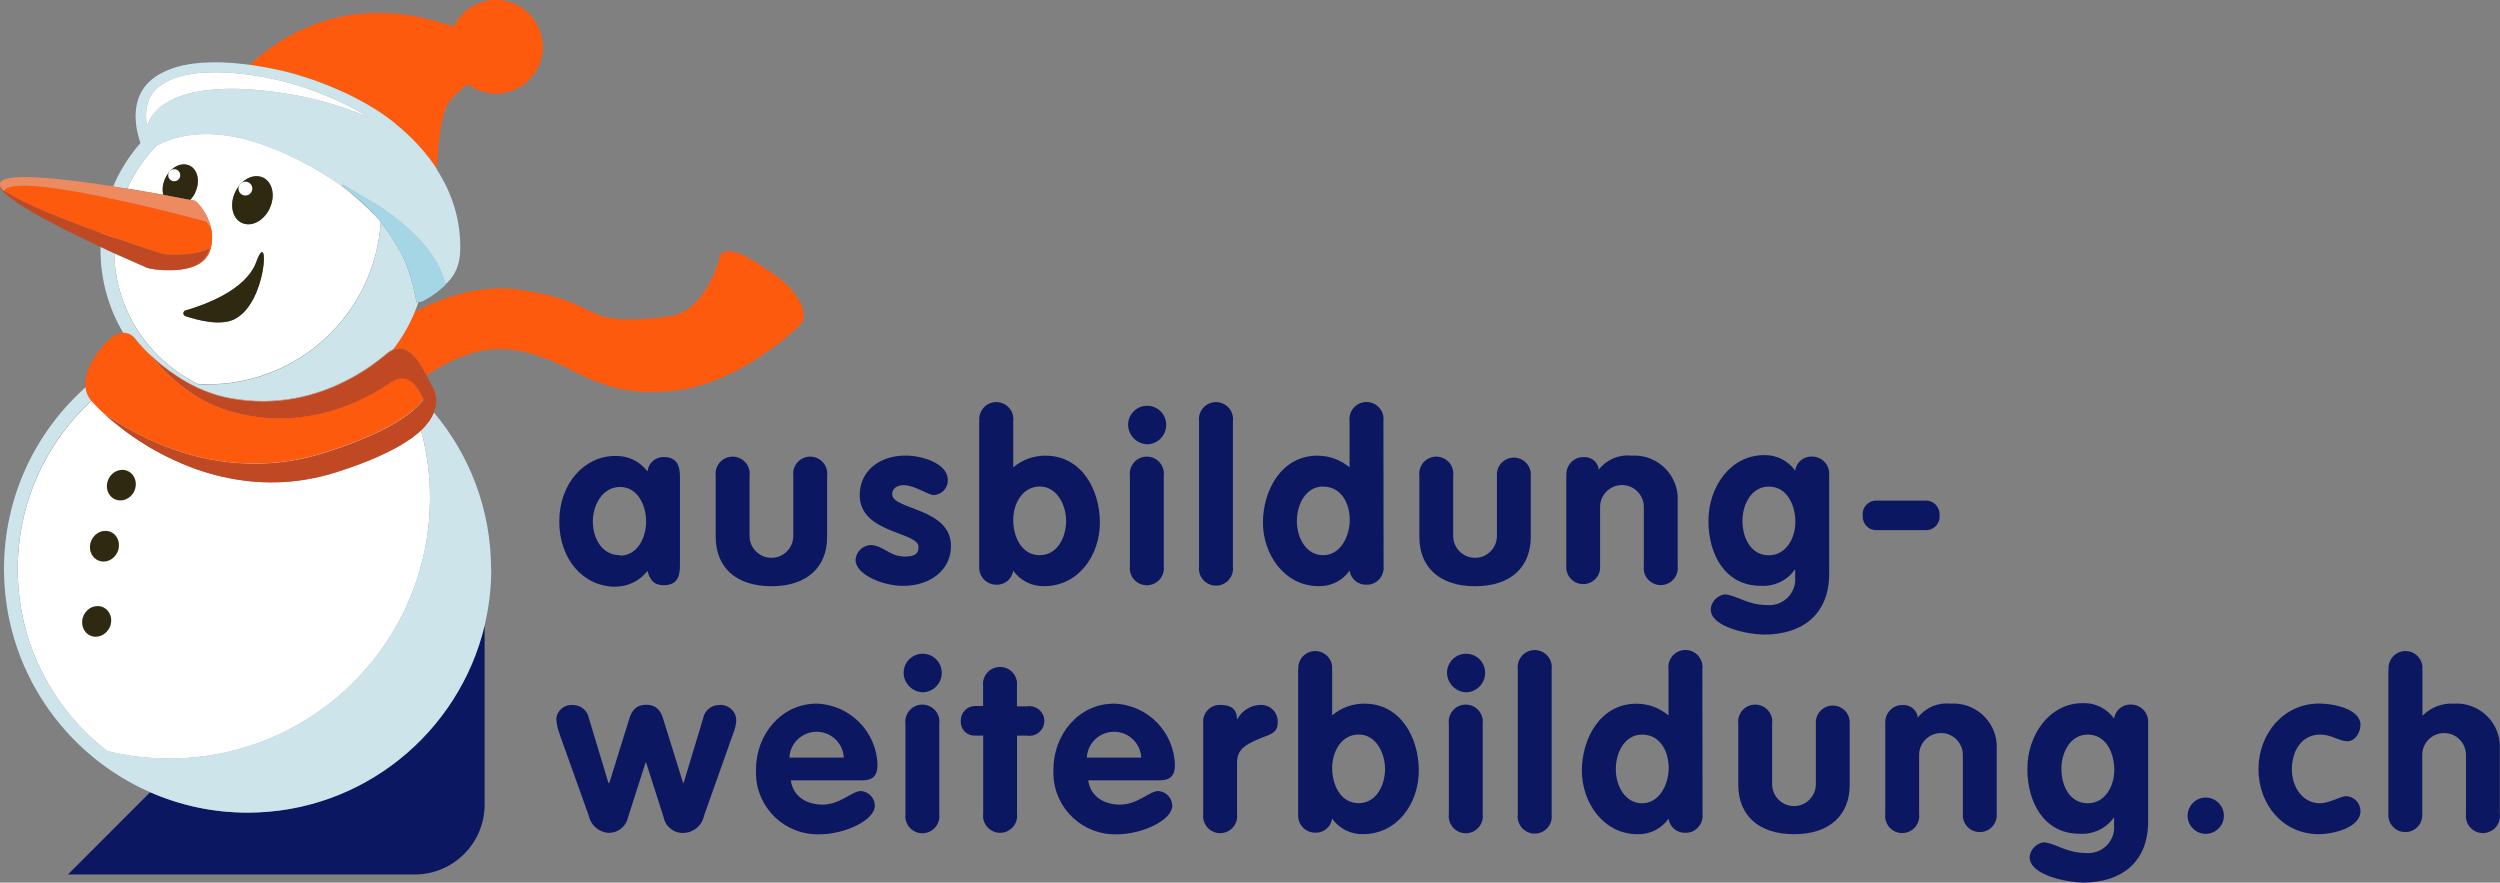
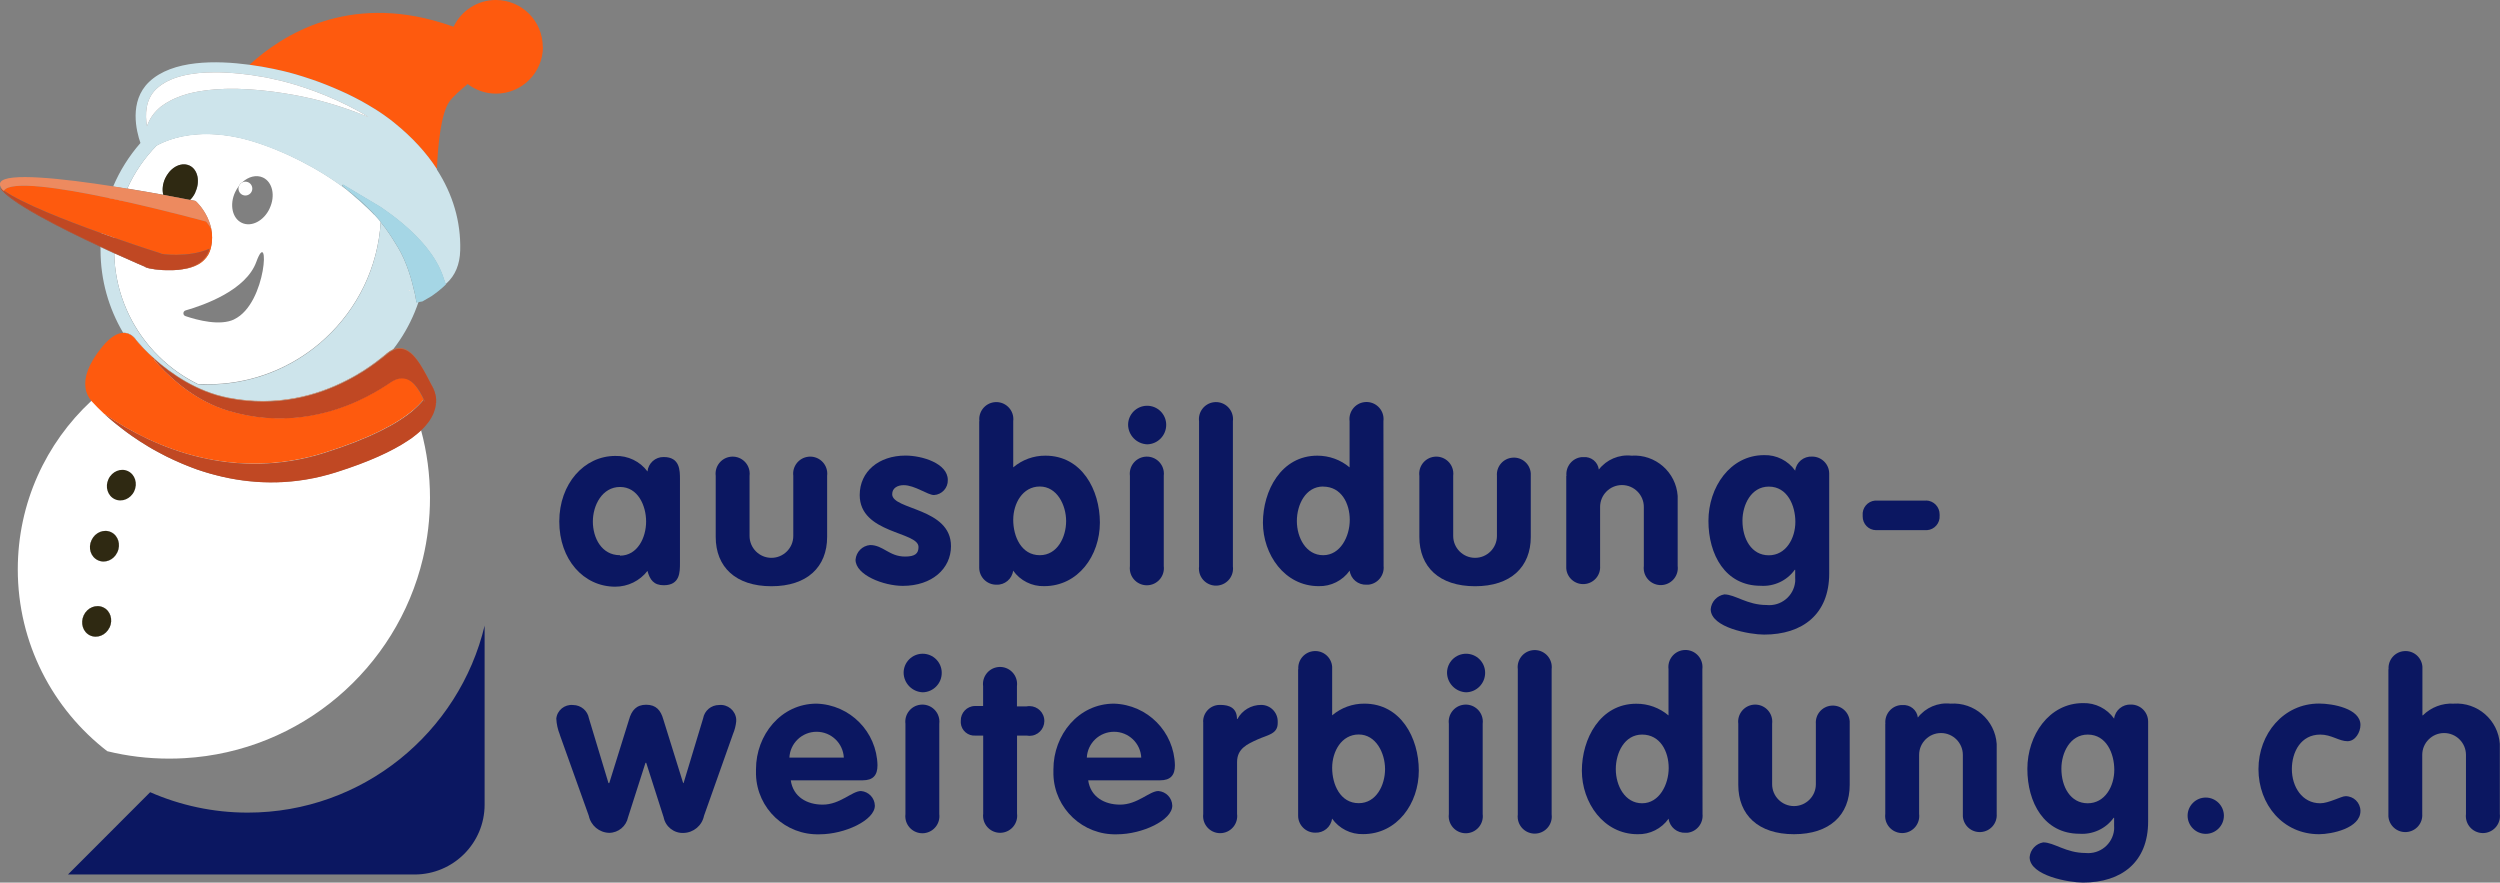
<svg xmlns="http://www.w3.org/2000/svg" id="Ebene_1" data-name="Ebene 1" viewBox="0 0 275.53 97.27">
  <rect x="0" y="0" width="275.53" height="97.27" fill="#808080" stroke="none" />
  <defs>
    <style>
      .cls-1 {
        fill: #fe5a0e;
      }

      .cls-1, .cls-2, .cls-3, .cls-4, .cls-5, .cls-6, .cls-7, .cls-8 {
        stroke-width: 0px;
      }

      .cls-2 {
        fill: #c04823;
      }

      .cls-3 {
        fill: #0b1761;
      }

      .cls-4 {
        fill: #ed8a5f;
      }

      .cls-5 {
        fill: #fff;
      }

      .cls-6 {
        fill: #2f2912;
      }

      .cls-7 {
        fill: #cde4eb;
      }

      .cls-8 {
        fill: #a5d6e5;
      }
    </style>
  </defs>
  <path class="cls-3" d="m74.94,62.07c0,1,0,2.43-1.79,2.43-1.09,0-1.53-.6-1.79-1.58-.85,1.1-2.16,1.74-3.55,1.74-3.5,0-6.17-3-6.17-7.18s2.75-7.23,6.17-7.23c1.39-.04,2.72.59,3.55,1.71.09-.91.87-1.61,1.79-1.59,1.79,0,1.79,1.48,1.79,2.44v9.26h0Zm-6.61-.83c1.94,0,2.88-2,2.88-3.76s-.91-3.81-2.87-3.81-3,2-3,3.81.97,3.71,2.99,3.71c0,0,0,.05,0,.05Z" />
  <path class="cls-3" d="m78.88,52.44c-.13-1.03.6-1.97,1.63-2.1,1.03-.13,1.97.6,2.1,1.63.02.16.02.32,0,.47v6.63c0,1.33,1.08,2.41,2.41,2.41s2.41-1.08,2.41-2.41h0v-6.63c-.13-1.03.6-1.97,1.63-2.1,1.03-.13,1.97.6,2.1,1.63.02.16.02.32,0,.47v6.73c0,3.32-2.2,5.44-6.14,5.44s-6.14-2.12-6.14-5.44v-6.73Z" />
  <path class="cls-3" d="m102.94,54.56c-.7,0-2.12-1.09-3.34-1.09-.67,0-1.27.31-1.27,1,0,1.74,6.48,1.48,6.48,5.72,0,2.49-2.1,4.38-5.31,4.38-2.1,0-5.21-1.19-5.21-2.88.07-.86.74-1.54,1.6-1.62,1.45,0,2.1,1.27,3.86,1.27,1.14,0,1.48-.36,1.48-1.06,0-1.71-6.48-1.45-6.48-5.72,0-2.59,2.1-4.35,5.05-4.35,1.84,0,4.66.86,4.66,2.69.03.87-.65,1.61-1.52,1.66h0Z" />
  <path class="cls-3" d="m107.94,46.43c-.13-1.03.6-1.97,1.63-2.1,1.03-.13,1.97.6,2.1,1.63.02.16.02.32,0,.47v5.08c.99-.84,2.25-1.3,3.55-1.29,4,0,6,3.76,6,7.38s-2.38,7-6.14,7c-1.35.04-2.64-.61-3.42-1.71-.12.92-.93,1.6-1.86,1.55-1.04,0-1.88-.84-1.88-1.88v-16.13h.02Zm6.66,14.76c1.94,0,2.9-2,2.9-3.76s-1-3.81-2.9-3.81-2.93,1.87-2.93,3.68.88,3.89,2.93,3.89Z" />
  <path class="cls-3" d="m128.53,46.82c0,1.17-.93,2.13-2.1,2.15-1.16-.05-2.08-.99-2.1-2.15,0-1.16.94-2.1,2.1-2.1s2.1.94,2.1,2.1h0Zm-4,5.62c-.13-1.03.6-1.97,1.63-2.1,1.03-.13,1.97.6,2.1,1.63.02.16.02.32,0,.47v9.95c.13,1.03-.6,1.97-1.63,2.1s-1.97-.6-2.1-1.63c-.02-.16-.02-.32,0-.47v-9.95Z" />
  <path class="cls-3" d="m132.15,46.43c-.13-1.03.6-1.97,1.63-2.1,1.03-.13,1.97.6,2.1,1.63.02.16.02.32,0,.47v16c.13,1.03-.6,1.97-1.63,2.1s-1.97-.6-2.1-1.63c-.02-.16-.02-.32,0-.47v-16Z" />
  <path class="cls-3" d="m152.49,62.38c.1,1.03-.65,1.96-1.68,2.06h-.19c-.93.05-1.75-.62-1.87-1.55-.78,1.1-2.07,1.75-3.42,1.71-3.76,0-6.14-3.5-6.14-7s2-7.38,6-7.38c1.3,0,2.56.45,3.55,1.29v-5.09c-.13-1.03.6-1.97,1.63-2.1,1.03-.13,1.97.6,2.1,1.63.02.16.02.32,0,.47l.02,15.95h0Zm-6.66-8.76c-1.94,0-2.9,2-2.9,3.81s1,3.76,2.9,3.76,2.93-2.07,2.93-3.89-.93-3.67-2.93-3.67h0Z" />
  <path class="cls-3" d="m156.43,52.44c-.13-1.03.6-1.97,1.63-2.1,1.03-.13,1.97.6,2.1,1.63.02.16.02.32,0,.47v6.63c0,1.33,1.08,2.41,2.41,2.41s2.41-1.08,2.41-2.41v-6.63c-.08-1.03.7-1.93,1.73-2,1.03-.08,1.93.7,2,1.73v7c0,3.32-2.2,5.44-6.14,5.44s-6.14-2.12-6.14-5.44v-6.73h0Z" />
  <path class="cls-3" d="m172.64,52.44c-.1-1.03.65-1.96,1.68-2.06h.18c.85-.08,1.61.53,1.71,1.37.85-1.1,2.22-1.68,3.6-1.53,2.63-.18,4.91,1.81,5.09,4.44,0,.19,0,.37,0,.56v7.15c.13,1.03-.6,1.97-1.63,2.1s-1.97-.6-2.1-1.63c-.02-.16-.02-.32,0-.47v-6.5c0-1.33-1.08-2.41-2.41-2.41s-2.41,1.08-2.41,2.41v6.5c.08,1.03-.7,1.93-1.73,2-1.03.08-1.93-.7-2-1.73v-10.19h.02Z" />
  <path class="cls-3" d="m201.6,63.21c0,4.48-2.93,6.73-7.18,6.73-1.53,0-5.88-.75-5.88-2.8.07-.82.69-1.49,1.5-1.63,1.19,0,2.51,1.17,4.66,1.17,1.58.16,2.99-.98,3.15-2.56,0-.15.02-.29,0-.44v-.88h-.05c-.86,1.2-2.29,1.86-3.76,1.76-3.91,0-5.75-3.45-5.75-7.15s2.38-7.25,6.14-7.25c1.35-.04,2.64.61,3.42,1.71.12-.93.94-1.6,1.87-1.55,1.04,0,1.88.84,1.88,1.88v11.01h0Zm-6.66-9.58c-1.94,0-2.9,2-2.9,3.76,0,2,1,3.81,2.9,3.81s2.93-1.87,2.93-3.68-.88-3.89-2.92-3.89h0Z" />
  <path class="cls-3" d="m212.28,55.16c.84.02,1.5.71,1.49,1.55v.11c.06.83-.56,1.55-1.39,1.61h-5.61c-.83,0-1.49-.69-1.48-1.52v-.09c-.08-.84.54-1.58,1.37-1.65h5.63-.01Z" />
  <path class="cls-3" d="m61.7,80.96c-.23-.56-.36-1.16-.39-1.76.09-.92.92-1.59,1.84-1.5.87,0,1.61.62,1.76,1.48l2.15,7.12h.09l2.18-7c.28-1,.8-1.63,1.89-1.63s1.61.62,1.89,1.63l2.18,7h.05l2.15-7.12c.15-.86.89-1.48,1.76-1.48.95-.1,1.8.6,1.89,1.55,0,.09.01.17,0,.26-.05.48-.17.95-.36,1.4l-3.19,9c-.22,1.08-1.15,1.86-2.25,1.89-1.06.05-2-.69-2.2-1.73l-1.92-6h-.08l-1.92,6c-.2.99-1.07,1.71-2.08,1.72-1.1-.03-2.03-.81-2.25-1.89l-3.2-8.94h0Z" />
  <path class="cls-3" d="m87.15,85.99c.26,1.84,1.79,2.69,3.52,2.69,1.92,0,3.24-1.5,4.22-1.5.85.07,1.51.76,1.53,1.61,0,1.61-3.32,3.16-6.09,3.16-3.75.12-6.89-2.82-7.01-6.57v-.6c0-3.78,2.75-7.23,6.68-7.23,3.69.12,6.63,3.1,6.71,6.79,0,1.11-.49,1.66-1.63,1.66h-7.94.01Zm5.85-2.49c-.08-1.6-1.4-2.85-3-2.85s-2.92,1.25-3,2.85h6Z" />
  <path class="cls-3" d="m103.79,74.15c.01,1.17-.93,2.13-2.1,2.15-1.16-.05-2.08-.99-2.1-2.15,0-1.16.94-2.1,2.1-2.1s2.1.94,2.1,2.1Zm-4,5.62c-.13-1.03.6-1.97,1.63-2.1s1.97.6,2.1,1.63c.02.16.02.32,0,.47v9.95c.13,1.03-.6,1.97-1.63,2.1s-1.97-.6-2.1-1.63c-.02-.16-.02-.32,0-.47v-9.95Z" />
  <path class="cls-3" d="m108.35,81.07h-.83c-.83.07-1.56-.55-1.63-1.38v-.25c-.02-.88.67-1.61,1.55-1.63h.91v-2.19c-.13-1.03.6-1.97,1.63-2.1s1.97.6,2.1,1.63c.02.16.02.32,0,.47v2.23h1.07c.89-.17,1.75.41,1.92,1.3s-.41,1.75-1.3,1.92c-.21.04-.42.04-.62,0h-1.06v8.6c.13,1.03-.6,1.97-1.63,2.1s-1.97-.6-2.1-1.63c-.02-.16-.02-.32,0-.47v-8.6h-.01Z" />
  <path class="cls-3" d="m119.93,85.99c.26,1.84,1.79,2.69,3.52,2.69,1.92,0,3.24-1.5,4.22-1.5.85.07,1.51.76,1.53,1.61,0,1.61-3.32,3.16-6.09,3.16-3.75.12-6.89-2.82-7.01-6.57v-.6c0-3.78,2.75-7.23,6.68-7.23,3.69.12,6.63,3.1,6.71,6.79,0,1.11-.49,1.66-1.63,1.66h-7.94.01Zm5.85-2.49c-.08-1.6-1.4-2.85-3-2.85s-2.92,1.25-3,2.85h6Z" />
  <path class="cls-3" d="m132.6,79.56c-.02-1.01.78-1.85,1.79-1.87h.13c1,0,1.81.36,1.81,1.55h.05c.52-.96,1.53-1.56,2.62-1.55,1.01,0,1.82.82,1.82,1.82v.18c0,1.22-1.11,1.3-2.23,1.81s-2.25,1-2.25,2.49v5.72c.13,1.03-.6,1.97-1.63,2.1s-1.97-.6-2.1-1.63c-.02-.16-.02-.32,0-.47v-10.15h0Z" />
  <path class="cls-3" d="m143.09,73.76c-.08-1.03.7-1.93,1.73-2,1.03-.08,1.93.7,2,1.73v5.35c.99-.84,2.25-1.3,3.55-1.29,4,0,6,3.76,6,7.38s-2.38,7-6.14,7c-1.35.04-2.64-.61-3.42-1.71-.12.93-.94,1.6-1.87,1.55-1.04,0-1.88-.85-1.87-1.89v-16.12h.02Zm6.66,14.76c1.94,0,2.9-2,2.9-3.76s-1-3.81-2.9-3.81-2.93,1.87-2.93,3.68.88,3.89,2.93,3.89Z" />
  <path class="cls-3" d="m163.68,74.15c0,1.17-.93,2.13-2.1,2.15-1.16-.05-2.08-.99-2.1-2.15,0-1.16.94-2.1,2.1-2.1s2.1.94,2.1,2.1h0Zm-4,5.62c-.13-1.03.6-1.97,1.63-2.1s1.97.6,2.1,1.63c.02.16.02.32,0,.47v9.95c.13,1.03-.6,1.97-1.63,2.1s-1.97-.6-2.1-1.63c-.02-.16-.02-.32,0-.47v-9.95Z" />
  <path class="cls-3" d="m167.28,73.76c-.13-1.03.6-1.97,1.63-2.1s1.97.6,2.1,1.63c.02.16.02.32,0,.47v16c.13,1.03-.6,1.97-1.63,2.1s-1.97-.6-2.1-1.63c-.02-.16-.02-.32,0-.47v-16Z" />
  <path class="cls-3" d="m187.64,89.72c.1,1.03-.65,1.96-1.68,2.06h-.19c-.93.05-1.75-.62-1.87-1.55-.78,1.1-2.07,1.75-3.42,1.71-3.76,0-6.14-3.5-6.14-7s2-7.38,6-7.38c1.3-.01,2.56.45,3.55,1.29v-5.1c-.13-1.03.6-1.97,1.63-2.1s1.97.6,2.1,1.63c.02.16.02.32,0,.47l.02,15.96h0Zm-6.66-8.76c-1.94,0-2.9,2-2.9,3.81s1,3.76,2.9,3.76,2.93-2.07,2.93-3.89-.93-3.68-2.93-3.68Z" />
  <path class="cls-3" d="m191.58,79.77c-.13-1.03.6-1.97,1.63-2.1s1.97.6,2.1,1.63c.02.16.02.32,0,.47v6.66c0,1.33,1.08,2.41,2.41,2.41s2.41-1.08,2.41-2.41v-6.66c-.08-1.03.7-1.93,1.73-2,1.03-.08,1.93.7,2,1.73v7c0,3.32-2.2,5.44-6.14,5.44s-6.14-2.12-6.14-5.44v-6.73h0Z" />
  <path class="cls-3" d="m207.79,79.77c-.1-1.03.65-1.96,1.68-2.06h.19c.85-.08,1.61.53,1.71,1.37.85-1.1,2.22-1.68,3.6-1.53,2.63-.18,4.91,1.81,5.09,4.44,0,.19,0,.37,0,.56v7.15c.08,1.03-.7,1.93-1.73,2-1.03.08-1.93-.7-2-1.73v-6.77c0-1.33-1.08-2.41-2.41-2.41s-2.41,1.08-2.41,2.41h0v6.5c.13,1.03-.6,1.97-1.63,2.1s-1.97-.6-2.1-1.63c-.02-.16-.02-.32,0-.47v-9.92h.01Z" />
  <path class="cls-3" d="m236.75,90.54c0,4.48-2.93,6.73-7.18,6.73-1.53,0-5.88-.75-5.88-2.8.07-.82.69-1.49,1.5-1.63,1.19,0,2.51,1.17,4.66,1.17,1.58.16,2.99-.98,3.15-2.56,0-.15.02-.29,0-.44v-.88h-.05c-.86,1.2-2.29,1.86-3.76,1.76-3.91,0-5.75-3.45-5.75-7.15s2.38-7.25,6.14-7.25c1.35-.04,2.64.61,3.42,1.71.12-.93.94-1.6,1.87-1.55,1.04,0,1.88.84,1.88,1.88v11.01h0Zm-6.66-9.58c-1.94,0-2.9,2-2.9,3.76,0,2,1,3.81,2.9,3.81s2.93-1.87,2.93-3.68-.87-3.89-2.92-3.89h0Z" />
  <path class="cls-3" d="m243.1,87.9c1.1,0,2,.9,2,2s-.9,2-2,2-2-.9-2-2,.9-2,2-2Z" />
  <path class="cls-3" d="m258.72,81.69c-.93,0-1.76-.73-3-.73-2.12,0-3.13,1.89-3.13,3.81s1.12,3.76,3.13,3.76c.93,0,2.33-.78,2.77-.78.9-.02,1.64.7,1.66,1.6v.03c0,1.92-3.21,2.56-4.56,2.56-4,0-6.68-3.29-6.68-7.17s2.75-7.23,6.68-7.23c1.48,0,4.56.54,4.56,2.36,0,.78-.55,1.79-1.43,1.79Z" />
  <path class="cls-3" d="m263.25,73.76c-.08-1.03.7-1.93,1.73-2,1.03-.08,1.93.7,2,1.73v5.35h.05c.9-.89,2.13-1.36,3.39-1.29,2.63-.18,4.91,1.81,5.09,4.44.01.19.01.37,0,.56v7.15c.13,1.03-.6,1.97-1.63,2.1s-1.97-.6-2.1-1.63c-.02-.16-.02-.32,0-.47v-6.5c0-1.33-1.08-2.41-2.41-2.41s-2.41,1.08-2.41,2.41v6.5c.08,1.03-.7,1.93-1.73,2-1.03.08-1.93-.7-2-1.73v-16.21h.02Z" />
  <g id="Ebene_3" data-name="Ebene 3">
    <g>
      <path class="cls-1" d="m59.84,5.15c0,2.85-2.31,5.17-5.17,5.17-1.18,0-2.26-.4-3.13-1.06-.81.69-1.62,1.36-2.04,1.98-.89,1.32-1.23,4.64-1.35,7.41-1.17-1.81-2.73-3.51-4.66-5.07-.06-.06-.14-.11-.21-.17-.11-.08-.21-.17-.32-.25-.21-.16-.44-.32-.66-.48-.34-.24-.69-.47-1.05-.69-.24-.15-.48-.29-.73-.44-.25-.14-.49-.28-.74-.42s-.51-.27-.76-.4c-.25-.13-.51-.25-.77-.38-.25-.12-.51-.24-.77-.35-.51-.23-1.02-.44-1.52-.64-.25-.1-.5-.2-.75-.29s-.49-.18-.73-.26c-.12-.05-.24-.09-.36-.12-.24-.08-.47-.16-.7-.23-.57-.18-1.11-.34-1.61-.47-.67-.17-2.31-.57-4.32-.84,3.69-3.38,10.88-7.83,21.24-4.62.46.14.87.28,1.26.42.83-1.74,2.6-2.95,4.66-2.95,2.85,0,5.17,2.31,5.17,5.17l.02-.02Z" />
      <path class="cls-3" d="m53.41,68.92v19.76c0,4.25-3.45,7.69-7.7,7.7H7.49l9.06-9.07c3.29,1.44,6.93,2.25,10.75,2.25,12.66,0,23.31-8.82,26.12-20.64h-.01Z" />
      <path class="cls-1" d="m45.64,42.37c-.16.12-.31.24-.44.35-.53.43-.92.79-1.14,1-.13.12-.2.19-.21.2-.65.66-1.52.99-2.38.99-.75,0-1.49-.25-2.1-.75,1.28-.58,2.34-1.2,3.13-1.72.16-.11.31-.21.45-.3.38-.26.72-.4,1.04-.46.66-.11,1.2.17,1.66.67v.02Z" />
-       <path class="cls-1" d="m88.35,35.62c-.18.29-6.53,6.48-13.77,7.41-5.66.73-8.83-.85-11.63-2.24-1.91-.95-3.72-1.85-6.62-2.25-3.47-.48-6.93,1.22-9.32,2.84q-1.59,1.08,0,0c-.91-1.72-2.07-3.57-3.71-2.83-.22.1-.45.25-.69.45-.32.27-.7.58-1.15.9-.4.3-.86.62-1.36.94-.58.37-1.23.75-1.93,1.1v-.02c.7-.35,1.34-.73,1.91-1.09.51-.32.96-.64,1.36-.94h0c.45-.34.84-.65,1.16-.92.25-.21.49-.36.72-.46.97-1.25,1.77-2.63,2.38-4.11,3.17-1.71,7.23-3.07,11.56-2.47,3.98.56,5.67,1.33,7.76,2.36,2.51,1.25,5.13,1.03,8.78.56,4.14-.54,5.57-6.68,5.6-6.73,1.01-1.53,4.57,1.26,6.11,2.26,1.53,1,3.85,3.67,2.85,5.21v.03Z" />
      <g>
        <path class="cls-5" d="m46.4,47.39s-.1.09-.15.14c-.08.07-.15.14-.24.21-.08.07-.17.14-.26.21-.06.05-.12.09-.18.14-.03.02-.06.05-.09.07-.09.08-.19.15-.29.21-.11.08-.21.15-.33.22-1.7,1.12-4.22,2.3-7.87,3.45-4.46,1.41-8.68,1.35-12.46.5-.23-.05-.46-.11-.69-.17-.23-.06-.46-.12-.68-.18-.3-.08-.6-.17-.89-.27-.18-.06-.37-.12-.55-.18-.18-.06-.37-.13-.54-.2-.12-.05-.24-.09-.36-.14-.14-.05-.27-.1-.4-.16-.13-.05-.26-.11-.39-.16-.58-.25-1.15-.51-1.7-.78-.18-.09-.36-.18-.54-.28-.11-.05-.21-.11-.32-.17-.08-.05-.17-.09-.26-.14-.13-.07-.25-.14-.38-.21-.18-.1-.35-.2-.53-.31-.62-.37-1.2-.75-1.76-1.14-.18-.12-.35-.25-.52-.37-.07-.05-.14-.1-.2-.15-.13-.09-.26-.19-.38-.29-.14-.11-.29-.22-.42-.33-.08-.06-.15-.12-.23-.18-.15-.12-.29-.24-.43-.35-.15-.13-.31-.26-.45-.39-.07-.06-.14-.12-.21-.18s-.14-.12-.2-.18c5.7,3.95,14.46,7.37,24.23,4.28,5.04-1.59,8.08-3.22,9.84-4.73-.48-.5-.98-.98-1.5-1.44-.5-.44-1.02-.87-1.56-1.27-.79.52-1.85,1.13-3.13,1.72-3.42,1.55-8.45,2.81-14.27,1.06-.42-.13-.83-.28-1.23-.44h-.02c-3.19-1.3-5.56-3.62-6.92-5.2-.06.02-.11.05-.16.08-.24.11-.48.22-.71.34-2.21,1.09-4.23,2.5-6.02,4.17-4.98,4.63-8.09,11.23-8.09,18.55,0,8.15,3.86,15.41,9.86,20.04,2.19.54,4.48.82,6.84.82.57,0,1.13-.02,1.68-.05,12.82-.74,23.39-9.89,26.27-22.01.51-2.14.78-4.38.78-6.68,0-2.58-.34-5.07-.98-7.44v-.04Zm-34.33,21.77c-.4.85-1.36,1.24-2.15.87-.78-.37-1.09-1.36-.69-2.22.4-.85,1.36-1.24,2.15-.87.79.37,1.1,1.36.7,2.22h-.01Zm.86-8.29c-.4.86-1.36,1.25-2.15.87-.78-.37-1.1-1.36-.69-2.21.4-.86,1.36-1.25,2.15-.88.78.37,1.1,1.36.69,2.22Zm27.14-20.04c-.57.37-1.21.74-1.91,1.09-3.2,1.64-7.67,2.94-13.01,1.91-3.52-.68-6.37-2.7-8.14-4.28h-.02c1.78,1.58,4.63,3.61,8.16,4.3,5.34,1.04,9.81-.27,13.01-1.91.71-.36,1.35-.74,1.93-1.1,0,0,0,0-.02-.01Z" />
        <path class="cls-5" d="m12.07,69.16c-.4.85-1.36,1.24-2.15.87-.78-.37-1.09-1.36-.69-2.22.4-.85,1.36-1.24,2.15-.87.79.37,1.1,1.36.7,2.22h-.01Z" />
        <path class="cls-5" d="m12.93,60.87c-.4.86-1.36,1.25-2.15.87-.78-.37-1.1-1.36-.69-2.21.4-.86,1.36-1.25,2.15-.88.78.37,1.1,1.36.69,2.22Z" />
        <path class="cls-7" d="m41.45,39.91c-.4.3-.86.62-1.36.94,0,0,0,0-.02,0,.51-.32.96-.64,1.36-.94h.02Z" />
        <path class="cls-7" d="m44.06,43.73c-.5-.44-1.02-.87-1.56-1.27.16-.11.31-.21.45-.3.38-.26.72-.4,1.04-.46.41.33.82.67,1.21,1.03.49.44.97.89,1.42,1.37-.28.35-.63.71-1.06,1.08-.48-.5-.98-.98-1.5-1.44h0Z" />
-         <path class="cls-7" d="m54.14,62.71c0,2.14-.25,4.22-.73,6.21-2.81,11.82-13.46,20.64-26.12,20.64-3.82,0-7.45-.8-10.75-2.25C7.07,83.16.44,73.69.44,62.71c0-7.94,3.46-15.08,8.96-20,1.7-1.52,3.59-2.83,5.63-3.88.23-.11.45-.23.68-.34.04-.02.08-.03.12-.05.31.32.7.71,1.17,1.12h-.02s-.04.02-.05.02c-.06.02-.11.05-.16.08-.24.11-.48.22-.71.34-2.21,1.09-4.23,2.5-6.02,4.17-4.98,4.63-8.09,11.23-8.09,18.55,0,8.15,3.86,15.41,9.86,20.04,2.19.54,4.48.82,6.84.82.57,0,1.13-.02,1.68-.05,12.82-.74,23.39-9.89,26.27-22.01.51-2.14.78-4.38.78-6.68,0-2.58-.34-5.07-.98-7.44h0l.14-.14s.09-.09.13-.13c.08-.08.15-.16.22-.25.11-.12.2-.24.29-.36.03-.04.06-.08.09-.12.09-.12.17-.24.23-.36h0c.08-.12.14-.25.19-.37.03-.06.06-.13.08-.19,0-.02.02-.04.02-.06h0c3.94,4.67,6.33,10.71,6.33,17.29h.02Z" />
      </g>
      <path class="cls-5" d="m41.24,23.66c-.71-.78-2.25-2.11-3.03-2.76-3.14-2.39-7.06-4.36-10.55-5.39-3.76-1.1-6.58-.78-8.27-.32-.95.26-1.66.59-2.13.85-1.34,1.37-2.44,2.97-3.23,4.74,1.45.23,2.82.48,3.98.69-.14-.55-.07-1.21.22-1.83.11-.23.24-.43.38-.61.06-.13.16-.24.28-.31h0c.6-.56,1.37-.77,2.01-.47.91.43,1.2,1.75.63,2.95-.15.32-.35.61-.58.83.38.08.6.12.6.12h0l.02.02s.03.03.06.06l.08.08.05.05c.07.07.14.16.23.26.05.05.09.11.14.17.14.18.29.39.43.63.05.08.09.17.14.25.05.09.09.18.14.27.01.02.02.05.03.07.05.11.1.23.15.35.03.08.06.15.08.23.03.08.05.16.08.24.03.11.06.21.08.33,0,.02,0,.03.01.05.13.63.15,1.33-.03,2.09-.13.57-.4,1.01-.76,1.36-.06.06-.13.12-.2.18-.06.05-.12.09-.18.14-.01.01-.02.02-.03.02-.08.05-.15.1-.23.14,0,0-.01,0-.02.01-.07.04-.15.08-.23.11-.09.05-.19.09-.29.12-.05.02-.1.04-.16.06-.05.02-.11.04-.16.05-.08.02-.16.05-.25.07-.07.02-.15.04-.23.05h-.02c-.17.04-.34.06-.51.09h0c-.11.02-.22.03-.33.04-.09,0-.19.02-.28.02-.11,0-.21.02-.33.01h-.81c-.08,0-.15,0-.23-.01-.22-.01-.43-.03-.63-.05-.07,0-.13-.02-.19-.02-.31-.04-.58-.09-.77-.13-.04,0-.08-.02-.11-.03-.11-.03-.18-.05-.22-.07-.01,0-.02-.01-.03-.02-.02,0-.02-.02,0-.02,0,0-1.44-.61-3.45-1.52.08,3.89,1.52,7.45,3.86,10.23.34.41.71.8,1.09,1.17,1.24,1.22,2.68,2.24,4.26,3.02.36.02.72.03,1.09.03,4.39,0,8.43-1.48,11.66-3.97.47-.36.92-.74,1.35-1.15,3.48-3.23,5.75-7.74,6.06-12.78-.21-.26-.44-.53-.71-.82v.03Zm-15.43,11.54c-1.55.74-4.01.1-5.37-.36-.31-.1-.3-.54.02-.63,2.05-.59,6.66-2.22,7.79-5.35,1.47-4.05,1.21,4.6-2.44,6.33h0Zm3.91-12.23c-.64,1.38-2.02,2.09-3.07,1.59-1.05-.49-1.38-2.01-.73-3.39.12-.26.27-.49.43-.7.07-.16.19-.29.34-.37.69-.64,1.57-.87,2.3-.53,1.05.5,1.38,2.01.73,3.39h0Z" />
      <g>
        <path class="cls-7" d="m45.01,31.99s.12.1.21,0h-.21Zm-33.2-4.47c-.24-.11-.49-.23-.75-.35v.06c.26.12.51.24.75.35.26.12.52.24.76.35v-.06c-.25-.11-.5-.23-.76-.35Zm.92-5.53h0c-.25-.05-.49-.11-.74-.15-.41,1.24-.7,2.54-.84,3.89.25.09.49.18.73.26.25.09.49.17.74.26.11-1.42.41-2.79.86-4.08-.25-.06-.49-.11-.74-.17h-.01Zm29.86,16.99c-.32.27-.71.58-1.16.92h0c-.4.3-.86.61-1.36.94-.57.37-1.21.74-1.91,1.09-3.2,1.64-7.67,2.94-13.01,1.91-3.52-.68-6.37-2.7-8.14-4.28-.47-.41-.86-.8-1.17-1.12-.55-.57-.85-.95-.85-.95,0,0-.5-.84-1.44-.8.44.75.94,1.47,1.49,2.14.33.41.67.8,1.03,1.17,2.11,2.21,4.78,3.88,7.79,4.79-3.19-1.3-5.56-3.62-6.92-5.2.02,0,.03-.02.05-.02,1.78,1.58,4.63,3.61,8.16,4.3,5.34,1.04,9.81-.27,13.01-1.91.71-.36,1.35-.74,1.93-1.1.5-.32.96-.64,1.36-.94.45-.33.83-.64,1.15-.9.24-.2.47-.35.69-.45l.03-.03c-.23.1-.47.25-.72.46v-.02Z" />
        <path class="cls-7" d="m48.16,18.64h0c-1.17-1.81-2.73-3.51-4.66-5.07-.06-.06-.14-.11-.21-.17-.11-.08-.21-.17-.32-.25-.21-.16-.44-.32-.66-.48-.34-.24-.69-.47-1.05-.69-.24-.15-.48-.29-.73-.44-.25-.14-.49-.28-.74-.42s-.51-.27-.76-.4c-.25-.13-.51-.25-.77-.38-.25-.12-.51-.24-.77-.35-.51-.23-1.02-.44-1.52-.64-.25-.1-.5-.2-.75-.29s-.49-.18-.73-.26c-.12-.05-.24-.09-.36-.12-.24-.08-.47-.16-.7-.23-.57-.18-1.11-.34-1.61-.47-.67-.17-2.31-.57-4.32-.84h0c-3.65-.49-8.51-.56-11.07,1.89-2.24,2.14-1.4,5.44-.95,6.73-1.24,1.42-2.27,3.04-3.01,4.8.26.04.51.08.77.12s.52.08.77.13c.8-1.77,1.9-3.37,3.23-4.74.47-.26,1.19-.59,2.13-.85,1.7-.46,4.51-.78,8.27.32,3.49,1.03,7.41,2.99,10.55,5.39-.28-.24-.46-.39-.46-.39-.03-.03.03-.2.07-.18l4.15,2.48h0c1.37.93,2.95,2.15,4.28,3.59.28.29.54.6.79.91.75.94,1.37,1.96,1.75,3.02.08.21.14.41.21.61l.12.35s.07-.06.11-.09c.96-.87,1.47-2.09,1.51-3.64.08-3.15-.8-6.16-2.59-8.93l.03-.02Zm-8.88-6.26c-.23-.09-.46-.17-.69-.25l-.69-.24h0c-1.15-.39-2.31-.72-3.46-1-1.09-.26-4.57-1.01-8.23-1.1h-1.16c-.17,0-.34,0-.51.02-.2,0-.4.02-.6.03-.17,0-.33.02-.49.04-.17.02-.34.03-.52.05-.11.01-.21.03-.32.04-.26.03-.52.08-.78.12-.12.02-.23.04-.34.07-.06,0-.11.02-.16.03-.12.03-.24.05-.35.08-.23.06-.46.12-.69.2-.09.03-.18.06-.28.09-.15.05-.3.11-.44.17-.05.02-.1.04-.15.06-.42.17-.81.38-1.18.61-.09.06-.18.12-.26.18-.03.02-.06.04-.09.06-.12.08-.23.17-.34.27-.63.55-1.09,1.23-1.35,2.01-.22-1.29-.18-2.96,1.02-4.11,1.48-1.41,3.96-1.84,6.45-1.84.34,0,.67,0,1.01.02.15,0,.29.02.44.02.08,0,.15.01.23.02.15.01.29.02.43.03.23.02.46.04.68.06.32.03.62.07.92.11.13.02.26.03.38.05.55.08,1.06.17,1.52.25.15.03.3.06.44.09.08.02.15.03.23.05.08.01.14.03.21.05.37.08.68.15.92.21.08.02.14.03.2.05s.11.03.15.04c.02,0,.04,0,.06.02.02,0,.03,0,.05.01,2.5.66,6.09,2,9.08,3.85-.44-.18-.89-.36-1.35-.53h0Z" />
        <path class="cls-7" d="m45.9,33.34s-.05-.3-.14-.79c-.03-.12-.05-.26-.09-.4-.28-1.26-.84-3.28-1.81-4.88-.4-.66-.77-1.27-1.24-1.92,0,0,0-.01,0-.02-.2-.27-.42-.55-.66-.85-.31,5.04-2.58,9.56-6.06,12.78-.43.41-.88.79-1.35,1.15-3.22,2.49-7.27,3.97-11.66,3.97-.37,0-.73,0-1.09-.03-1.58-.78-3.02-1.8-4.26-3.02-.38-.37-.74-.77-1.09-1.17-2.34-2.78-3.78-6.34-3.86-10.23-.25-.11-.5-.23-.76-.35-.25-.11-.49-.23-.75-.35v.32c0,3.33.91,6.45,2.49,9.12.94-.04,1.44.8,1.44.8,0,0,.29.37.85.95.31.32.7.71,1.17,1.12,1.78,1.58,4.63,3.6,8.14,4.28,5.34,1.04,9.81-.27,13.01-1.91.7-.35,1.34-.73,1.91-1.09.51-.32.96-.64,1.36-.94h0c.45-.34.84-.65,1.16-.92.25-.21.49-.36.72-.46.97-1.25,1.77-2.63,2.38-4.11.15-.37.29-.74.42-1.12l-.21.04v.03Zm-.89-1.35h.21c-.09.09-.21,0-.21,0Z" />
      </g>
      <ellipse class="cls-6" cx="13.38" cy="53.47" rx="1.71" ry="1.57" transform="translate(-40.7 42.79) rotate(-64.78)" />
      <path class="cls-6" d="m12.93,60.87c-.4.86-1.36,1.25-2.15.87-.78-.37-1.1-1.36-.69-2.21.4-.86,1.36-1.25,2.15-.88.78.37,1.1,1.36.69,2.22Z" />
      <path class="cls-6" d="m12.07,69.16c-.4.85-1.36,1.24-2.15.87-.78-.37-1.09-1.36-.69-2.22.4-.85,1.36-1.24,2.15-.87.79.37,1.1,1.36.7,2.22h-.01Z" />
      <g>
        <path class="cls-6" d="m21.53,21.2c-.15.32-.35.61-.58.83-.61-.12-1.65-.32-2.96-.56-.14-.55-.07-1.21.22-1.83.11-.23.24-.43.38-.61.09-.11.18-.21.28-.31h0c.6-.56,1.37-.77,2.01-.47.91.43,1.2,1.75.63,2.95h.02Z" />
-         <path class="cls-5" d="m19.85,19.45c-.08.36-.43.58-.79.51-.36-.08-.58-.43-.51-.79.01-.05.03-.09.05-.13.06-.13.16-.24.28-.31h0c.14-.08.3-.11.46-.07.36.08.58.43.51.79Z" />
      </g>
      <g>
-         <path class="cls-6" d="m29.72,22.97c-.64,1.38-2.02,2.09-3.07,1.59-1.05-.49-1.38-2.01-.73-3.39.12-.26.27-.49.43-.7.11-.14.22-.26.34-.37.69-.64,1.57-.87,2.3-.53,1.05.5,1.38,2.01.73,3.39h0Z" />
        <path class="cls-5" d="m27.79,20.95c-.09.41-.5.67-.91.58s-.67-.5-.58-.91c.01-.05.03-.1.05-.14.07-.16.19-.29.34-.37s.34-.11.52-.07c.41.09.67.5.58.91Z" />
      </g>
      <path class="cls-1" d="m.01,20.48c.03.09.07.18.14.28-.07-.1-.11-.2-.14-.28Z" />
      <path class="cls-1" d="m.26,20.91c.05.04.11.08.16.11,0,0-.02.02-.02.03v.02s-.06-.07-.09-.1c0,0,0-.01-.01-.01-.02-.02-.03-.04-.05-.06-.01-.02-.02-.03-.03-.05.01.02.02.03.04.05h0Z" />
      <path class="cls-1" d="m23.25,27.3c-.13.57-.4,1.01-.76,1.36-.06.06-.13.12-.2.18-.06.05-.12.09-.18.14-.01.01-.02.02-.03.02-.08.05-.15.1-.23.14,0,0-.01,0-.02.01-.07.04-.15.08-.23.11-.09.05-.19.09-.29.12-.05.02-.1.04-.16.06-.05.02-.11.04-.16.05-.08.02-.16.05-.25.07-.07.02-.15.04-.23.05h-.02c-.17.04-.34.06-.51.09h0c-.11.02-.22.03-.33.04-.09,0-.19.02-.28.02-.11,0-.21.02-.33.01,1.7-.07,3.58-.6,4.06-2.36-2.27,1.01-5.53.62-5.39.51,0,0-2.2-.69-5.08-1.7-.24-.08-.49-.17-.74-.26-.24-.08-.49-.17-.73-.26-3.93-1.41-8.58-3.24-10.73-4.69.72-1.15,6.21-.32,11.57.81.25.05.49.1.74.15h0c.25.06.5.11.74.17,4.87,1.07,9.23,2.27,9.23,2.27,0,0,.26.29.57.79h0c.13.63.15,1.33-.03,2.09h0Z" />
      <path class="cls-2" d="m23.09,27.42c-.49,1.76-2.36,2.29-4.06,2.36h-.81c-.08,0-.15,0-.23-.01-1.1-.08-1.91-.28-1.83-.33,0,0-1.5-.63-3.58-1.58-.25-.11-.5-.23-.76-.35-.24-.11-.49-.23-.75-.35-4.03-1.87-9.2-4.47-10.67-6.1v-.02s.01-.02.02-.03c2.15,1.46,6.8,3.28,10.73,4.69.25.09.49.18.73.26.25.09.49.17.74.26,2.88,1.01,5.08,1.7,5.08,1.7-.14.11,3.12.51,5.39-.51h0Z" />
      <path class="cls-2" d="m17.98,29.77c-.22-.01-.43-.03-.63-.05-.07,0-.13-.02-.19-.02-.31-.04-.58-.09-.77-.13-.04,0-.08-.02-.11-.03-.11-.03-.18-.05-.22-.07-.01,0-.02-.01-.03-.02-.02,0-.02-.02,0-.02,0,0-1.44-.61-3.45-1.52-.25-.11-.5-.23-.76-.35-.25-.11-.49-.23-.75-.35C6.73,25.19.96,22.29.01,20.7c.08.06.16.12.25.19H.26c.05.04.11.08.16.11,0,0-.02.02-.02.03v.02c1.47,1.63,6.64,4.23,10.67,6.1.26.12.51.23.75.35.26.12.52.23.76.35,2.08.94,3.58,1.58,3.58,1.58-.08.05.74.25,1.83.33h0Z" />
      <path class="cls-4" d="m23.28,25.21c-.31-.5-.57-.79-.57-.79,0,0-4.36-1.2-9.23-2.27-.25-.06-.49-.11-.74-.17h0c-.25-.05-.49-.11-.74-.15-5.35-1.13-10.85-1.96-11.57-.81-.06-.04-.11-.08-.16-.11-.02-.02-.03-.03-.04-.05-.03-.03-.05-.07-.07-.1-.06-.1-.11-.2-.14-.28-.02-.08-.03-.16-.02-.23,0-.06.02-.11.05-.16.62-1.11,6.85-.42,12.44.45.26.04.51.08.77.12s.52.08.77.13c1.45.23,2.82.48,3.98.69,1.3.24,2.35.44,2.96.56.38.08.6.12.6.12h0l.02.02.06.06.08.08.05.05c.07.07.14.16.23.26.04.05.09.11.14.17.14.18.29.39.43.63.05.08.09.17.14.25.05.09.09.18.14.27.01.02.02.05.03.07.05.11.1.23.15.35.03.08.06.15.08.23.03.08.05.16.08.24.03.11.06.21.08.33v.05h0Z" />
      <path class="cls-4" d="m.26,20.91c.05.04.11.08.16.11,0,0-.02.02-.02.03v.02s-.06-.07-.09-.1c0,0,0-.01-.01-.01-.01-.02-.03-.04-.04-.05Z" />
      <path class="cls-4" d="m23.28,25.21h0v-.05s0,.03.01.05h-.01Z" />
-       <path class="cls-6" d="m25.81,35.2c-1.55.74-4.01.1-5.37-.36-.31-.1-.3-.54.02-.63,2.05-.59,6.66-2.22,7.79-5.35,1.47-4.05,1.21,4.6-2.44,6.33h0Z" />
      <path class="cls-1" d="m47.95,43.43c-.02-.07-.03-.14-.06-.2,0-.02-.02-.05-.03-.07.06.18.11.38.14.58,0-.05-.02-.11-.03-.16s-.02-.1-.03-.15h0Zm-.25-.71c-.03-.06-.06-.13-.09-.19-.19-.35-.39-.74-.6-1.15-.91-1.71-2.06-3.58-3.69-2.86-.23.1-.47.25-.72.46-.32.27-.71.58-1.16.92h0c-.4.3-.86.61-1.36.94-.57.37-1.21.74-1.91,1.09-3.2,1.64-7.67,2.94-13.01,1.91-3.52-.68-6.37-2.7-8.14-4.28-.47-.41-.86-.8-1.17-1.12-.55-.57-.85-.95-.85-.95,0,0-.5-.84-1.44-.8-.6.02-1.37.4-2.31,1.55-1.55,1.9-1.98,3.38-1.83,4.47.07.6.32,1.08.64,1.46.02.02.03.03.04.05.4.44.87.92,1.39,1.4h.01c5.7,3.96,14.46,7.37,24.23,4.28,5.04-1.59,8.08-3.22,9.84-4.73.43-.37.78-.73,1.06-1.08.06.06.11.12.17.18-.04-.08-.08-.17-.11-.25-.3-.63-.63-1.22-1.03-1.65-.46-.5-1-.78-1.66-.67-.32.05-.66.2-1.04.46-.14.09-.29.2-.45.3-.79.52-1.85,1.13-3.13,1.72-3.42,1.55-8.45,2.81-14.27,1.06-.42-.13-.83-.28-1.23-.44h-.02c-3.19-1.3-5.56-3.62-6.92-5.2.02,0,.03-.02.05-.02,1.78,1.58,4.63,3.61,8.16,4.3,5.34,1.04,9.81-.27,13.01-1.91.71-.36,1.35-.74,1.93-1.1.5-.32.96-.64,1.36-.94.45-.33.83-.64,1.15-.9.24-.2.47-.35.69-.45,1.64-.74,2.8,1.12,3.71,2.83.19.36.37.72.54,1.04.02.04.05.08.07.12.09.16.16.33.23.51-.02-.05-.03-.11-.05-.15-.03-.06-.05-.13-.08-.19v-.02Z" />
      <path class="cls-2" d="m18.32,50.31c.55.28,1.12.54,1.7.78-.58-.24-1.15-.51-1.7-.78Z" />
      <path class="cls-2" d="m36.98,52.05c3.66-1.16,6.17-2.33,7.87-3.45-1.7,1.13-4.21,2.3-7.87,3.46-4.46,1.41-8.68,1.35-12.46.49,3.77.85,8,.91,12.46-.5Z" />
      <path class="cls-2" d="m46.4,47.39l.14-.14-.14.14h0Z" />
      <path class="cls-2" d="m46.68,44.02c.04.08.08.17.11.25-.06-.06-.11-.12-.17-.18.02-.03.04-.05.06-.07Z" />
      <path class="cls-2" d="m48.01,43.74c-.03-.2-.08-.4-.14-.58,0-.03-.02-.06-.03-.09-.06-.18-.14-.35-.23-.51-.02-.04-.05-.08-.07-.12t0,0s.04.08.06.12c.03.06.06.12.09.18s.06.12.08.19c.05.1.08.21.11.32.02.06.04.13.06.2,0,.05.02.1.03.15,0,.05.02.11.03.16v-.02Z" />
      <path class="cls-2" d="m48.04,44.4v.09h0v.11h0s0,.07-.02.11c0,.04,0,.08-.02.11,0,.03-.02.07-.02.11-.02.09-.04.17-.07.26-.02.08-.05.15-.08.23,0,.02,0,.04-.02.06-.03.06-.06.13-.08.19-.05.12-.12.25-.19.37h0c-.07.12-.15.25-.23.37-.03.04-.06.08-.09.12-.09.12-.18.24-.29.36-.07.08-.14.16-.22.25-.04.05-.09.09-.13.13l-.14.14h0s-.1.1-.15.14c-.08.07-.15.14-.24.21-.08.07-.17.14-.26.21-.06.05-.12.09-.18.14-.03.02-.06.05-.09.07-.09.08-.19.15-.29.21-.11.08-.21.15-.33.22-1.7,1.12-4.22,2.3-7.87,3.45-4.46,1.41-8.68,1.35-12.46.5-.23-.05-.46-.11-.69-.17-.23-.06-.46-.12-.68-.18-.3-.09-.6-.18-.89-.27-.18-.06-.37-.12-.55-.18-.18-.06-.37-.13-.54-.2-.12-.05-.24-.09-.36-.14-.14-.05-.27-.1-.4-.16-.13-.05-.26-.11-.39-.16-.58-.25-1.15-.51-1.7-.78-.18-.09-.36-.18-.54-.28-.11-.05-.21-.11-.32-.17-.08-.05-.17-.09-.26-.14-.13-.07-.25-.14-.38-.21-.18-.1-.35-.2-.53-.31-.62-.37-1.2-.75-1.76-1.14-.18-.12-.35-.25-.52-.37-.07-.05-.14-.1-.2-.15-.13-.09-.26-.19-.38-.29-.14-.11-.29-.22-.42-.33-.08-.06-.15-.12-.23-.18-.15-.12-.29-.24-.43-.35-.15-.13-.31-.26-.45-.39-.07-.06-.14-.12-.21-.18s-.14-.12-.2-.18c5.7,3.95,14.46,7.37,24.23,4.28,5.04-1.59,8.08-3.22,9.84-4.73.43-.37.78-.73,1.06-1.08.06.06.11.12.17.18-.04-.08-.08-.17-.11-.25-.3-.63-.63-1.22-1.03-1.65-.46-.5-1-.78-1.66-.67-.32.05-.66.2-1.04.46-.14.09-.29.2-.45.3-.79.52-1.85,1.13-3.13,1.72-3.42,1.55-8.45,2.81-14.27,1.06-.42-.13-.83-.28-1.23-.44h-.02c-3.19-1.3-5.56-3.62-6.92-5.2.02,0,.03-.02.05-.02,1.78,1.58,4.63,3.61,8.16,4.3,5.34,1.04,9.81-.27,13.01-1.91.71-.36,1.35-.74,1.93-1.1.5-.32.96-.64,1.36-.94.45-.33.83-.64,1.15-.9.24-.2.47-.35.69-.45,1.64-.74,2.8,1.12,3.71,2.83.19.36.37.72.54,1.04.02.04.05.08.07.12.09.16.16.33.23.51.02.03.02.06.03.09.06.18.11.38.14.58h0v.05c0,.06.02.12.02.18,0,.14,0,.29,0,.43l-.03-.04Z" />
      <path class="cls-2" d="m16.98,39.56s-.04.02-.05.02c-.09-.11-.18-.21-.26-.31.1.09.21.19.32.29h-.01Z" />
      <path class="cls-2" d="m47.81,45.41c.03-.08.06-.15.08-.23-.02.08-.05.15-.08.23-.08.2-.17.41-.3.63h0c.08-.12.14-.25.19-.37.03-.06.06-.13.08-.19,0-.02.02-.04.02-.06h0Z" />
      <g>
        <path class="cls-8" d="m49.14,31.35s-.55.58-1.55,1.27l-1.03.6-.45.08-.21.04s-.05-.3-.14-.79c-.03-.12-.05-.26-.09-.4-.28-1.26-.84-3.28-1.81-4.88-.4-.66-.77-1.27-1.24-1.92,0,0,0-.01,0-.02-.2-.27-.42-.55-.66-.85v-.04c-1-1.24-2.28-2.44-3.74-3.54-.28-.24-.46-.39-.46-.39-.03-.03.03-.2.07-.18l4.15,2.48h0c1.37.93,2.95,2.15,4.28,3.59.28.29.54.6.79.91.75.94,1.37,1.96,1.75,3.02.08.21.14.41.21.61l.12.35.02.05h0Z" />
        <path class="cls-8" d="m41.95,24.45v.04c-.21-.26-.44-.53-.71-.82-.71-.78-2.25-2.11-3.03-2.76,1.46,1.1,2.74,2.3,3.74,3.54Z" />
      </g>
      <g>
        <path class="cls-5" d="m45.22,32c-.09.09-.21,0-.21,0h.21Z" />
        <path class="cls-5" d="m45.01,31.99s.12.1.21,0h-.21Z" />
        <path class="cls-5" d="m40.63,12.91c-.44-.18-.89-.36-1.35-.53-.23-.09-.46-.17-.69-.25s-.46-.17-.69-.24h0c-1.15-.39-2.31-.72-3.46-1-1.09-.26-4.57-1.01-8.23-1.1h-1.16c-.17,0-.34,0-.51.02-.2,0-.4.02-.6.03-.17,0-.33.02-.49.04-.17.02-.35.03-.52.05-.11.01-.21.02-.32.04-.26.03-.52.08-.78.12-.12.02-.23.04-.34.07-.06,0-.11.02-.16.03-.12.02-.23.05-.35.08-.23.06-.46.12-.69.2-.09.03-.18.06-.28.09-.15.05-.3.11-.44.17-.05.02-.1.04-.15.06-.42.17-.81.38-1.18.61-.09.06-.18.12-.26.18-.03.02-.06.04-.09.06-.12.08-.23.17-.34.27-.63.55-1.09,1.23-1.35,2.01-.22-1.29-.18-2.96,1.02-4.11,1.48-1.41,3.96-1.84,6.45-1.84.34,0,.67,0,1.01.02.15,0,.29.02.44.02.08,0,.15.01.23.02.15.01.29.02.43.03.23.02.46.04.68.06.32.03.62.07.92.11.13.02.26.03.38.05.55.08,1.06.17,1.52.25.15.03.3.06.44.09.08.02.15.03.23.05.08.02.14.03.21.05.37.08.68.15.92.21.08.02.14.03.2.05s.11.03.15.04c.02,0,.04,0,.06.02.02,0,.03,0,.05.01,2.5.66,6.09,2,9.08,3.85h0Z" />
      </g>
    </g>
  </g>
</svg>